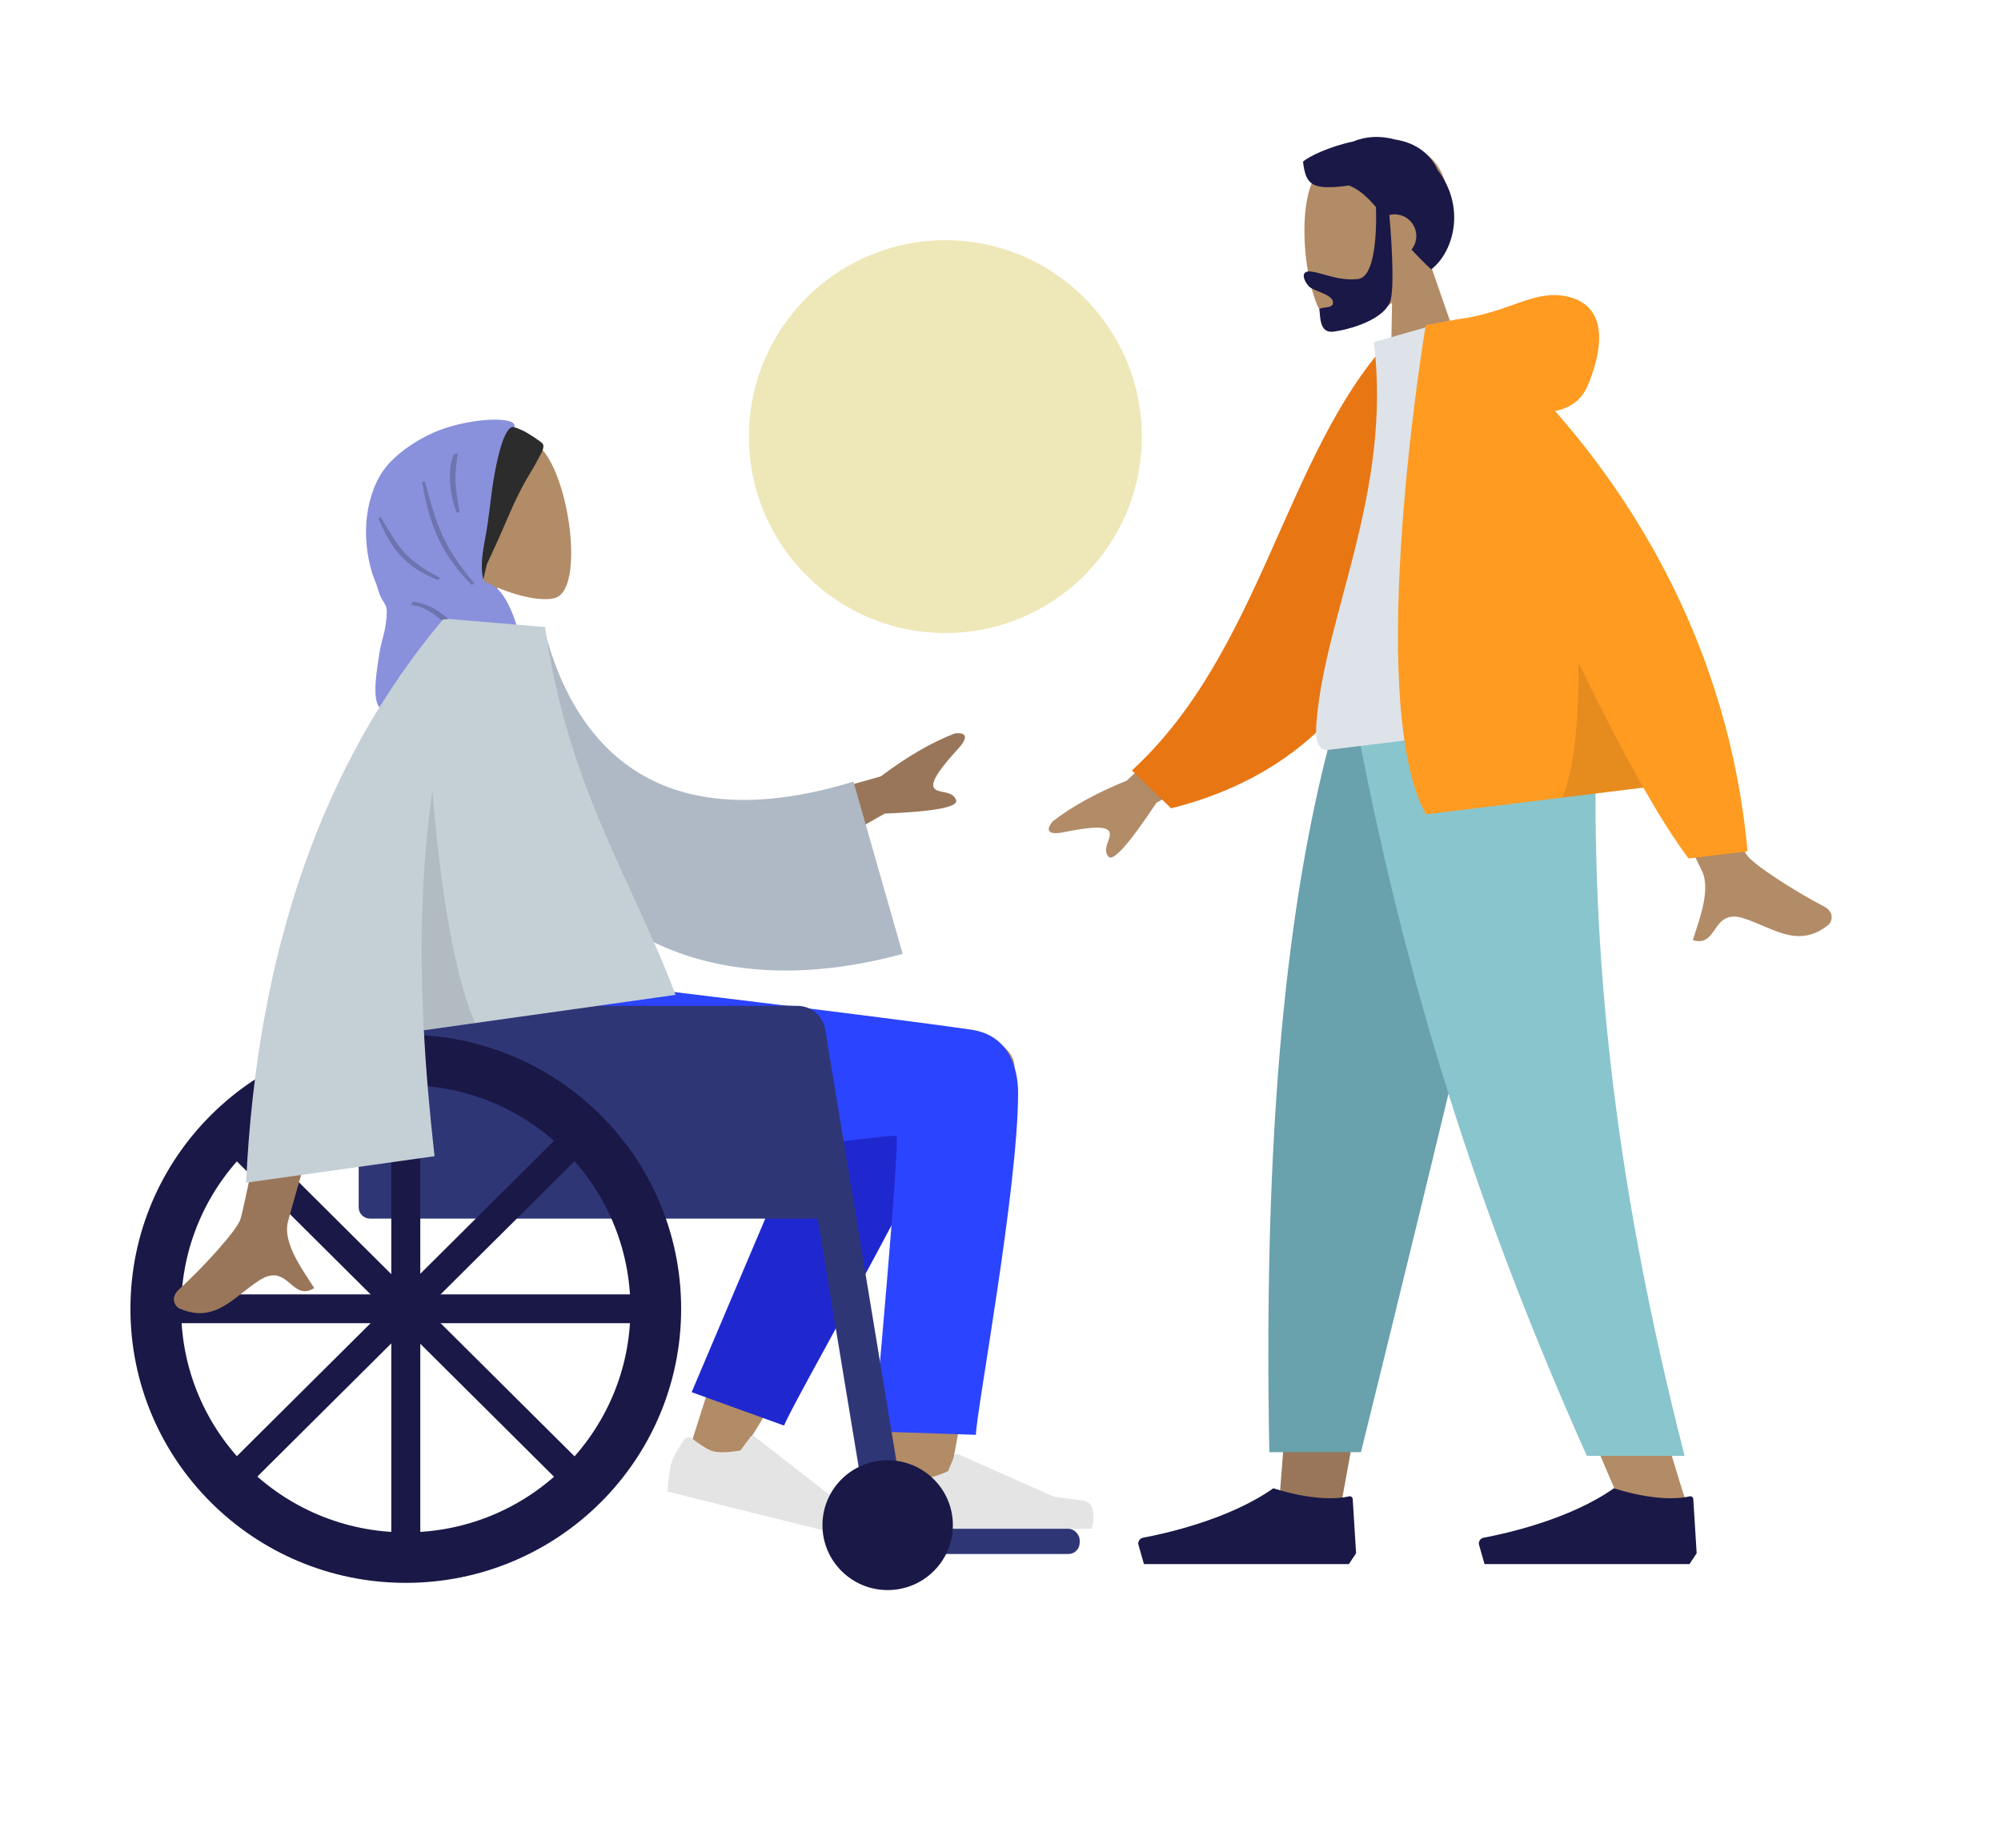
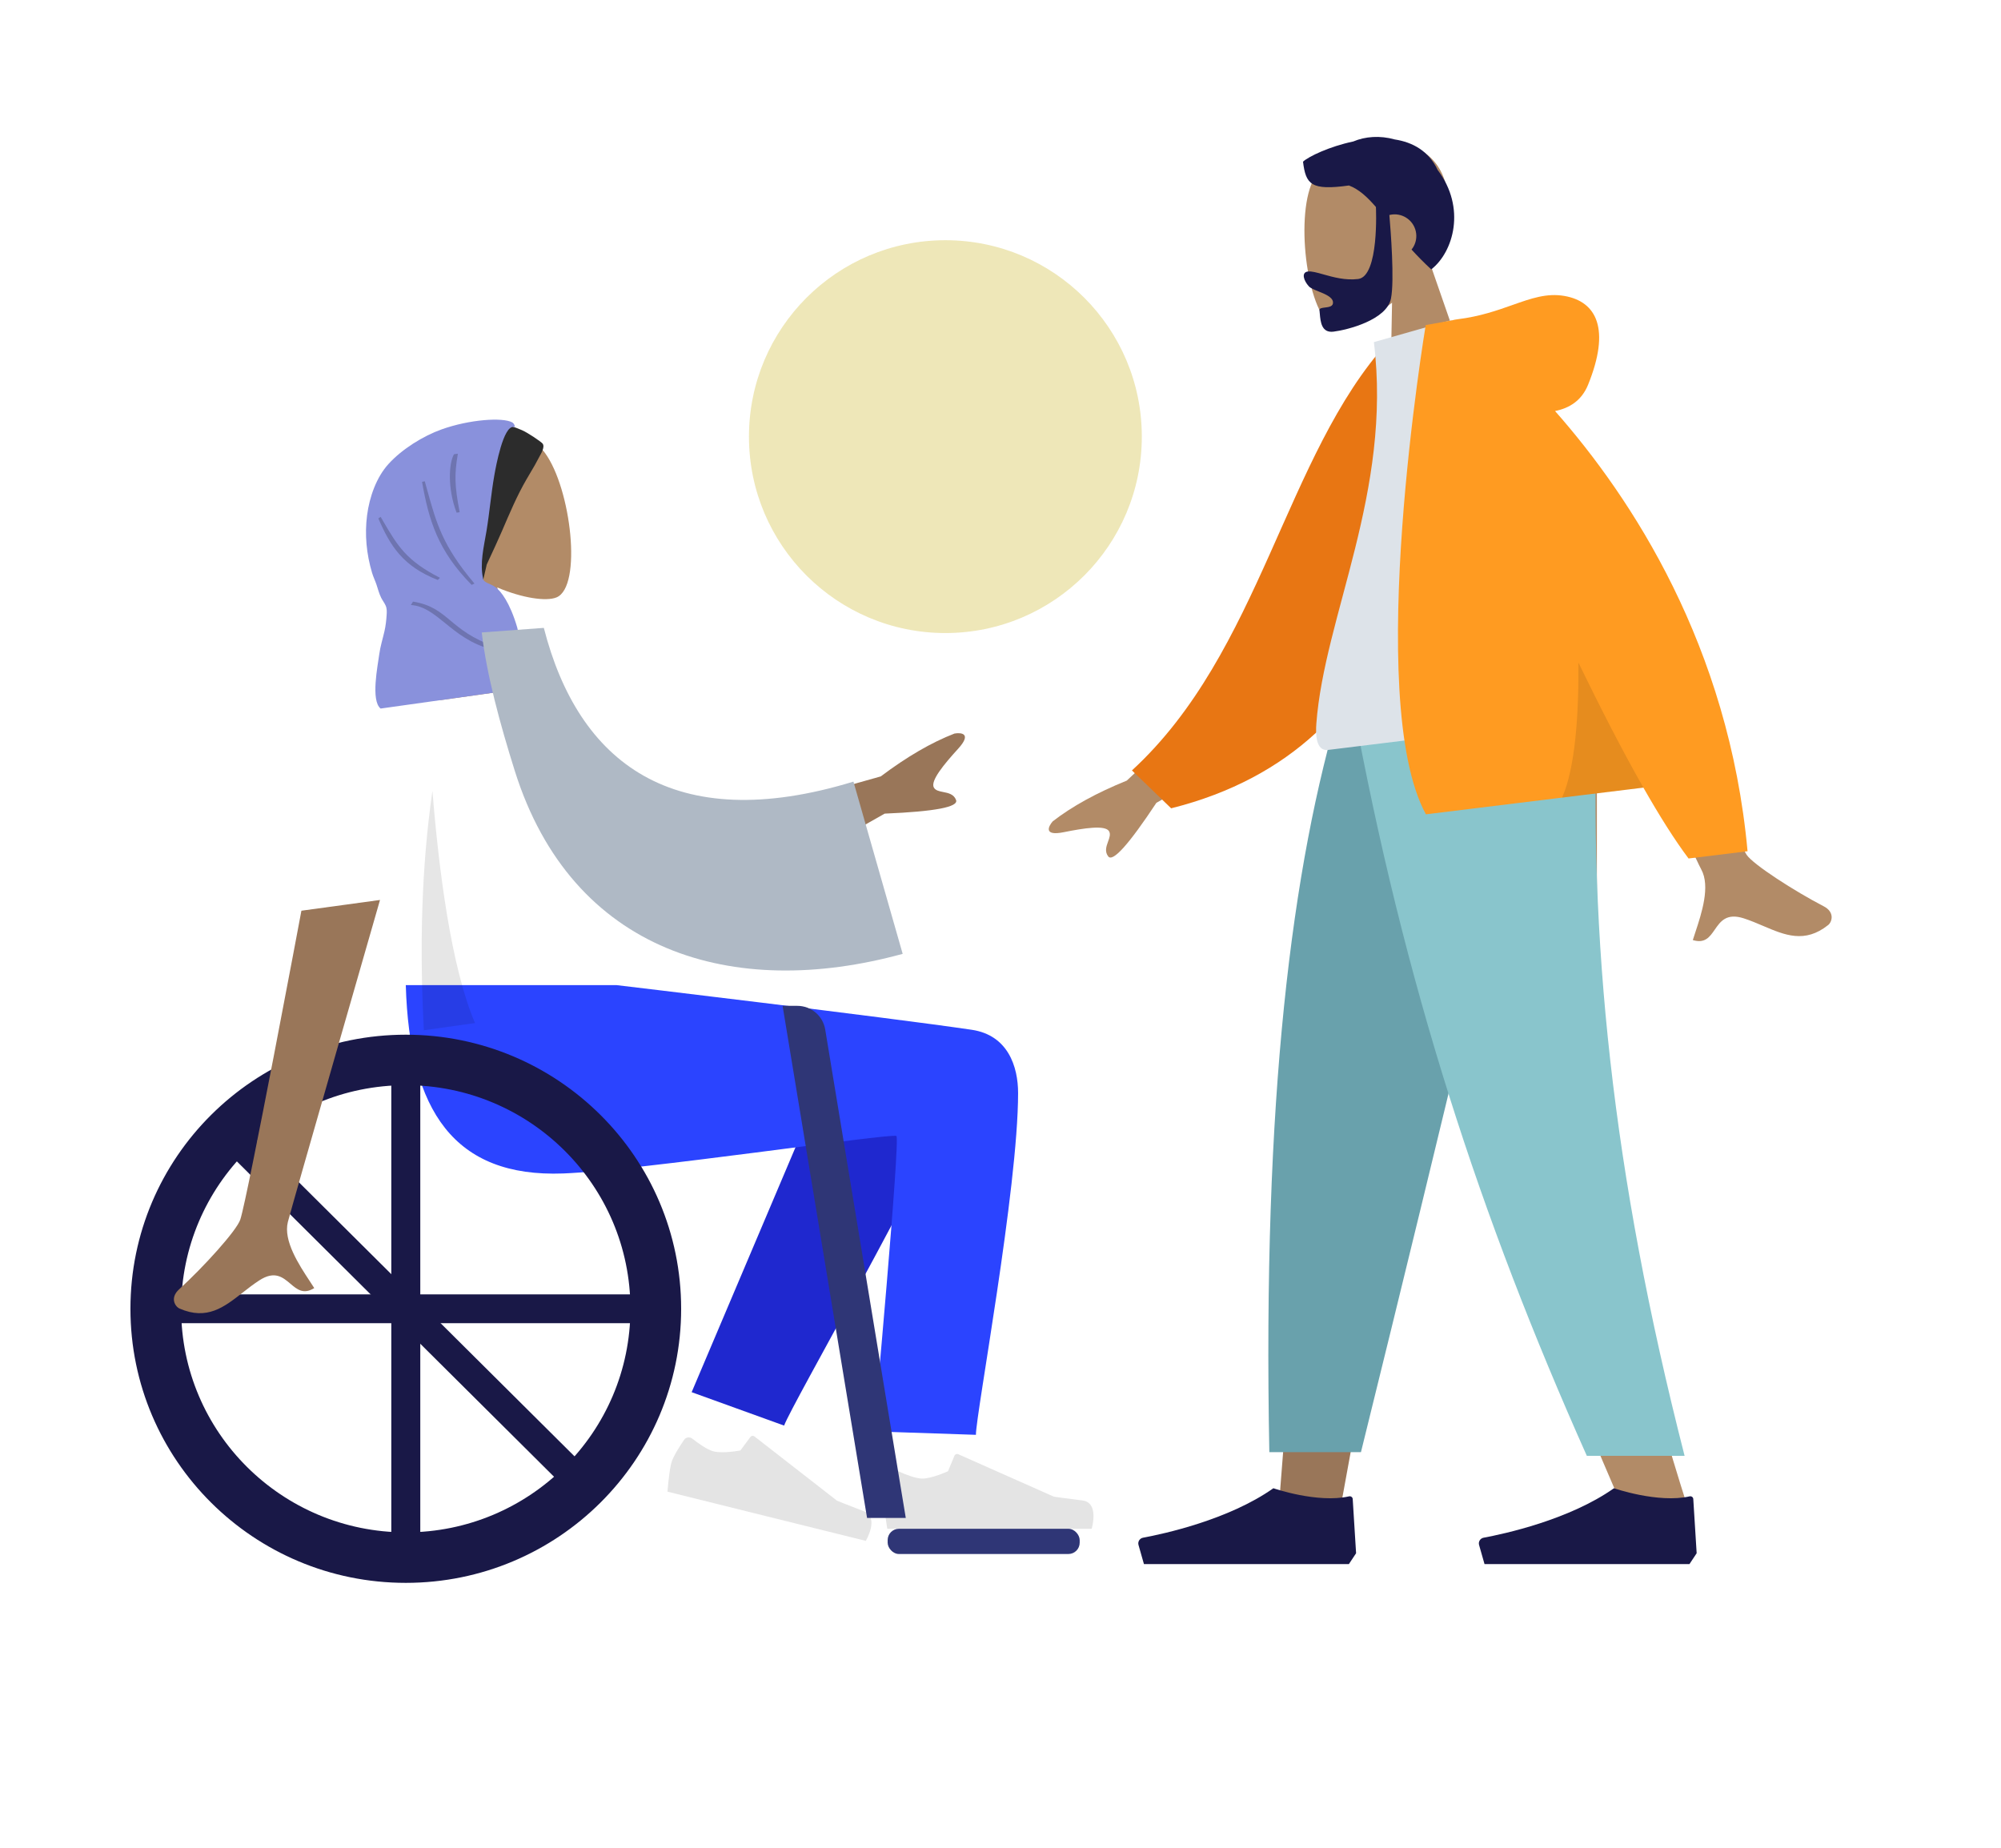
<svg xmlns="http://www.w3.org/2000/svg" width="708" height="654" viewBox="0 0 708 654" fill="none">
  <path fill-rule="evenodd" clip-rule="evenodd" d="M175.929 207.866C184.843 211.643 193.255 212.891 196.91 211.385C206.074 207.609 202.083 172.864 192.808 160.249C183.534 147.634 144.88 147 146.774 174.311C147.432 183.789 152.568 191.609 159.378 197.622L155.729 247.76L186.196 243.478L175.929 207.866Z" fill="#B28B67" />
  <path fill-rule="evenodd" clip-rule="evenodd" d="M184.678 152.213C183.921 151.897 182.338 151.228 181.554 151.015C181.369 150.963 180.021 150.265 179.989 150.28C179.105 150.722 176.58 152.251 176.489 153.277C176.464 153.358 176.439 153.433 176.413 153.5C176.129 154.242 175.879 154.997 175.646 155.759C175.135 157.431 174.735 159.159 174.36 160.871C173.631 164.204 173.067 167.589 172.585 170.971C172.095 174.413 171.755 177.873 171.315 181.322C170.681 186.286 169.665 191.183 169.04 196.143C168.64 199.31 168.614 202.461 169.272 205.57C169.28 205.607 169.286 205.645 169.295 205.682C169.299 205.698 169.303 205.713 169.306 205.729C169.411 206.206 169.532 206.683 169.67 207.158C169.79 207.564 169.91 207.972 170.035 208.379C170.889 205.862 171.429 203.144 172.043 200.551C172.103 200.297 172.158 200.042 172.212 199.786C172.451 199.244 172.697 198.705 172.947 198.167C174.521 194.774 176.105 191.392 177.59 187.955C180.259 181.772 182.879 175.474 186.258 169.667C187.256 167.952 188.285 166.257 189.266 164.531C189.824 163.549 190.362 162.555 190.876 161.548C191.244 160.828 192.922 158.262 192.005 156.991C191.536 156.34 186.639 153.035 184.678 152.213Z" fill="#2C2C2C" />
  <path fill-rule="evenodd" clip-rule="evenodd" d="M181.791 151.098C182.501 151.23 181.973 149.87 181.247 149.468C177.879 147.604 166.12 148.409 156.283 151.926C149.692 154.283 142.289 158.883 137.499 164.133C133.18 168.865 130.731 175.823 129.881 182.332C128.989 189.167 129.678 196.065 131.638 202.669C132.069 204.12 132.745 205.465 133.215 206.878C133.745 208.47 134.12 210.021 134.877 211.535C135.342 212.462 136.032 213.338 136.449 214.277C136.924 215.349 136.875 216.409 136.802 217.577C136.684 219.482 136.473 221.395 136.054 223.256C135.425 226.052 134.558 228.709 134.182 231.571C133.683 235.379 131.114 247.904 134.673 250.719L193.727 242.42C191.673 238.591 186.541 234.466 185.03 230.271C184.14 227.8 183.105 222.275 183.021 222.08C180.407 213.136 177.196 209.14 175.346 207.786C173.496 206.432 171.26 206.25 170.955 204.893C169.696 199.281 171.199 193.522 172.118 187.989C173.212 181.395 173.755 174.719 174.914 168.138C175.427 165.224 178.101 150.415 181.791 151.098Z" fill="#8991DC" />
  <path fill-rule="evenodd" clip-rule="evenodd" d="M162.644 181.251C160.814 171.708 160.765 167.886 162.004 160.54L160.631 160.733C158.852 163.829 158.236 172.622 161.551 181.405L162.644 181.251ZM135.67 184.58C135.348 184.03 135.019 183.468 134.679 182.89L133.865 183.431C138.029 193.072 142.467 200.343 154.883 205.216L155.69 204.466C143.74 198.38 140.608 193.025 135.67 184.58ZM150.987 172.791L150.987 172.791C154.426 185.263 156.607 193.173 167.879 206.488L166.879 206.953C154.87 194.823 151.713 183.988 149.332 170.509L150.296 170.294C150.534 171.147 150.763 171.979 150.987 172.791ZM146.131 212.873L145.39 214.08C149.998 214.384 153.502 217.234 157.52 220.501C161.771 223.957 166.596 227.881 173.911 229.75L175.085 228.795C166.989 225.95 162.932 222.561 159.39 219.602C155.723 216.538 152.607 213.936 146.131 212.873Z" fill="black" fill-opacity="0.2" />
-   <path fill-rule="evenodd" clip-rule="evenodd" d="M315.623 443.546C313.238 469.503 315.622 525.298 316.905 541.393C317.712 551.508 331.561 548.86 332.854 540.764C333.073 539.393 333.965 534.575 335.297 527.385C341.826 492.133 358.913 399.871 358.943 377.437C358.957 367.15 335.95 358.924 326.746 371.35C319.178 366.059 308.437 364.64 301.815 375.327C296.802 383.417 284.89 406.384 272.186 433.203C261.057 456.698 243.667 513.732 243.667 513.732L258.43 520.446C258.43 520.446 294.899 462.08 317.861 421.158C317.099 428.2 316.341 435.739 315.623 443.546Z" fill="#B28B67" />
  <path fill-rule="evenodd" clip-rule="evenodd" d="M244.722 492.617L295.394 373.126C307.533 353.688 341.568 377.081 337.428 388.355C328.03 413.951 280.232 496.814 277.432 504.439L244.722 492.617Z" fill="#1F28CF" />
  <path fill-rule="evenodd" clip-rule="evenodd" d="M360.225 386.766C360.225 420.635 345.312 500.249 345.301 507.707L309.174 506.494C309.174 506.494 318.646 402.666 317.163 401.962C314.938 400.907 225.958 414.221 199.271 415.226C160.789 416.676 144.869 393.175 143.577 348.578L218.119 348.578C218.119 348.578 313.729 359.939 343.797 364.381C356.669 366.283 360.225 377.436 360.225 386.766Z" fill="#2B44FF" />
  <path fill-rule="evenodd" clip-rule="evenodd" d="M244.977 509.078C244.06 508.356 242.712 508.51 242.05 509.474C240.522 511.7 238.07 515.503 237.502 517.768C236.664 521.117 236.175 527.821 236.175 527.821C240.078 528.79 306.331 545.233 306.331 545.233C306.331 545.233 311.32 536.912 305.608 534.732C299.896 532.552 296.143 531.007 296.143 531.007L266.93 508.264C266.487 507.919 265.845 508.008 265.51 508.46L261.975 513.232C261.975 513.232 255.886 514.412 252.476 513.566C250.223 513.006 246.944 510.628 244.977 509.078Z" fill="#E4E4E4" />
  <path fill-rule="evenodd" clip-rule="evenodd" d="M317.933 520.643C316.868 520.162 315.599 520.637 315.191 521.731C314.249 524.259 312.794 528.54 312.794 530.874C312.794 534.326 313.949 540.948 313.949 540.948C317.971 540.948 386.253 540.948 386.253 540.948C386.253 540.948 389.071 531.673 382.999 530.934C376.927 530.194 372.91 529.598 372.91 529.598L339.037 514.566C338.523 514.338 337.922 514.578 337.707 515.098L335.437 520.58C335.437 520.58 329.815 523.191 326.301 523.191C323.979 523.191 320.218 521.673 317.933 520.643Z" fill="#E4E4E4" />
  <rect x="314.075" y="540.948" width="67.943" height="8.933" rx="4" fill="#2F3676" />
-   <path d="M126.912 365.915C126.912 360.392 131.389 355.915 136.912 355.915H279.719C285.241 355.915 289.719 360.392 289.719 365.915V431.204H130.912C128.703 431.204 126.912 429.413 126.912 427.204V365.915Z" fill="#2F3676" />
  <path fill-rule="evenodd" clip-rule="evenodd" d="M276.899 355.915H282.112C287.007 355.915 291.182 359.458 291.979 364.287L320.485 537.12H306.787" fill="#2F3676" />
-   <path fill-rule="evenodd" clip-rule="evenodd" d="M314.075 562.642C326.819 562.642 337.15 552.358 337.15 539.672C337.15 526.986 326.819 516.703 314.075 516.703C301.332 516.703 291.001 526.986 291.001 539.672C291.001 552.358 301.332 562.642 314.075 562.642Z" fill="#191847" />
  <path fill-rule="evenodd" clip-rule="evenodd" d="M241.005 463.107C241.005 516.669 197.385 560.09 143.577 560.09C89.77 560.09 46.15 516.669 46.15 463.107C46.15 409.544 89.77 366.124 143.577 366.124C197.385 366.124 241.005 409.544 241.005 463.107ZM223.058 463.107C223.058 506.802 187.473 542.224 143.577 542.224C99.682 542.224 64.097 506.802 64.097 463.107C64.097 419.411 99.682 383.989 143.577 383.989C187.473 383.989 223.058 419.411 223.058 463.107Z" fill="#191847" />
  <rect x="138.45" y="378.885" width="10.255" height="168.444" fill="#191847" />
-   <rect width="10.232" height="168.831" rx="2" transform="matrix(0.709 0.705 -0.709 0.705 199.778 399.943)" fill="#191847" />
  <rect x="228.185" y="458.002" width="10.209" height="169.216" rx="2" transform="rotate(90 228.185 458.002)" fill="#191847" />
  <rect width="10.232" height="168.831" rx="2" transform="matrix(-0.709 0.705 -0.709 -0.705 207.03 519.051)" fill="#191847" />
  <path fill-rule="evenodd" clip-rule="evenodd" d="M311.639 274.725L262.474 288.575L274.608 309.664L313.022 287.898C330.794 287.156 339.212 285.55 338.277 283.081C337.488 280.999 335.534 280.612 333.733 280.255C332.331 279.977 331.022 279.717 330.431 278.69C329.081 276.343 334.054 270.387 339.016 264.937C343.977 259.487 340.086 259.159 337.726 259.561C329.581 262.71 320.885 267.764 311.639 274.725ZM85.018 431.55C87.682 423.515 106.645 322.252 106.645 322.252L134.457 318.449C134.457 318.449 103.13 427.296 101.85 432.403C100.188 439.036 105.791 447.547 109.59 453.318C110.178 454.21 110.722 455.038 111.19 455.782C107.379 458.165 105.118 456.25 102.735 454.232C100.043 451.952 97.195 449.54 91.779 453.037C89.687 454.388 87.741 455.911 85.84 457.399C79.274 462.539 73.243 467.26 63.54 463.03C62.002 462.359 59.99 459.302 63.379 456.216C71.824 448.528 83.716 435.479 85.018 431.55Z" fill="#997659" />
  <path fill-rule="evenodd" clip-rule="evenodd" d="M170.452 223.789L192.42 222.173C204.565 269.694 238.047 296.082 301.967 276.572L319.389 337.518C259.395 353.965 202.389 337.146 182.142 272.762C176.9 256.095 172.159 238.649 170.452 223.789Z" fill="#AFB9C5" />
-   <path fill-rule="evenodd" clip-rule="evenodd" d="M87.071 418.493C90.934 336.334 114.127 269.931 156.649 219.286L158.738 218.992L158.809 218.982L158.829 219L192.863 221.883C198.404 261.315 211.358 289.539 223.811 316.675C229.189 328.393 234.474 339.908 239.029 352.035L149.968 364.552C150.729 379.072 152.031 393.923 153.757 409.121L87.071 418.493Z" fill="#C5CFD6" />
  <path fill-rule="evenodd" clip-rule="evenodd" d="M149.968 364.552C148.418 334.99 149.107 306.8 153.008 279.845C155.247 307.77 159.616 342.188 168.069 362.008L149.968 364.552Z" fill="black" fill-opacity="0.1" />
  <path fill-rule="evenodd" clip-rule="evenodd" d="M492.54 107.114C484.909 113.076 477.107 116.462 473.187 115.952C463.357 114.674 458.214 80.032 463.905 65.427C469.596 50.823 506.768 40.197 512.011 67.106C513.831 76.445 510.895 85.339 505.874 92.919L522.384 140.471L491.847 144.221L492.54 107.114Z" fill="#B28B67" />
  <path fill-rule="evenodd" clip-rule="evenodd" d="M486.831 73.24C483.709 69.644 480.806 66.965 477.294 65.633C463.895 67.493 462.028 65.287 461.035 57.201C463.014 55.388 470.345 51.845 478.823 50.06C483.041 48.277 488.248 47.875 493.491 49.343C499.862 50.328 505.536 53.438 508.701 60.177C518.793 73.487 514.301 89.184 506.405 95.327C503.807 92.926 501.509 90.573 499.437 88.305C500.686 86.749 501.33 84.712 501.068 82.578C500.552 78.375 496.716 75.388 492.5 75.906C492.19 75.944 491.886 76 491.59 76.072C492.046 81.35 493.448 99.224 492.155 105.651C490.631 113.228 476.741 116.748 471.82 117.353C467.57 117.875 467.222 113.845 466.973 110.957C466.937 110.541 466.903 110.149 466.86 109.797C466.77 109.062 467.729 108.947 468.812 108.816C470.218 108.646 471.835 108.451 471.637 106.843C471.422 105.09 468.827 104.043 466.504 103.107C465.055 102.523 463.712 101.982 463.12 101.338C461.252 99.309 460.346 96.373 462.752 96.077C464.068 95.916 465.965 96.45 468.248 97.093C471.694 98.063 476.019 99.281 480.544 98.725C488.021 97.808 486.846 73.545 486.831 73.24Z" fill="#191847" />
  <path fill-rule="evenodd" clip-rule="evenodd" d="M543.912 248.039L496.953 409.338L474.866 530.444H452.697L474.827 248.039H543.912Z" fill="#997659" />
-   <path fill-rule="evenodd" clip-rule="evenodd" d="M565.015 248.039C561.739 331.833 563.031 377.536 563.764 385.149C564.498 392.762 568.661 443.749 597.03 532.999H573.973C536.402 447.379 523.286 396.392 518.977 385.149C514.668 373.906 501.942 328.203 483.361 248.039H565.015Z" fill="#B28B67" />
+   <path fill-rule="evenodd" clip-rule="evenodd" d="M565.015 248.039C561.739 331.833 563.031 377.536 563.764 385.149C564.498 392.762 568.661 443.749 597.03 532.999H573.973C536.402 447.379 523.286 396.392 518.977 385.149H565.015Z" fill="#B28B67" />
  <path fill-rule="evenodd" clip-rule="evenodd" d="M544.92 248.039C532.705 303.542 511.579 392.14 481.541 513.832H449.117C446.722 388.927 456.91 306.718 474.553 248.039H544.92Z" fill="#69A1AC" />
  <path fill-rule="evenodd" clip-rule="evenodd" d="M565.179 248.039C561.97 331.833 570.286 414.386 596.047 515.136H561.453C523.813 430.794 496.835 348.648 478.397 248.039H565.179Z" fill="#89C5CC" />
  <path fill-rule="evenodd" clip-rule="evenodd" d="M600.317 549.611L599.122 530.414C599.083 529.774 598.46 529.336 597.835 529.479C586.7 532.018 571.056 526.61 571.056 526.61C555.191 537.812 532.12 542.779 524.933 544.114C523.749 544.334 523.002 545.524 523.332 546.682L525.256 553.445H571.056H597.773L600.317 549.611Z" fill="#191847" />
  <path fill-rule="evenodd" clip-rule="evenodd" d="M479.815 549.611L478.62 530.414C478.58 529.774 477.958 529.336 477.333 529.479C466.197 532.018 450.553 526.61 450.553 526.61C434.689 537.812 411.618 542.779 404.431 544.114C403.247 544.334 402.5 545.524 402.829 546.682L404.753 553.445H450.553H477.27L479.815 549.611Z" fill="#191847" />
  <path fill-rule="evenodd" clip-rule="evenodd" d="M398.687 276.21L435.626 241.517L447.313 262.524L409.161 284.072C399.429 298.778 393.754 305.106 392.137 303.059C390.773 301.332 391.445 299.477 392.065 297.768C392.547 296.437 392.997 295.194 392.428 294.171C391.127 291.833 383.524 293.03 376.356 294.473C369.189 295.916 370.904 292.448 372.454 290.649C379.298 285.335 388.043 280.522 398.687 276.21ZM617.961 302.423C613.307 295.341 591.585 223.409 591.585 223.409L565.009 226.778C565.009 226.778 599.366 303 601.924 307.608C605.247 313.593 602.039 323.277 599.865 329.843C599.528 330.859 599.216 331.8 598.957 332.641C603.255 333.958 604.943 331.521 606.723 328.951C608.732 326.049 610.859 322.978 616.996 324.958C619.367 325.723 621.64 326.692 623.862 327.639C631.535 330.91 638.584 333.915 646.86 327.31C648.172 326.262 649.324 322.785 645.25 320.678C635.103 315.428 620.237 305.886 617.961 302.423Z" fill="#B28B67" />
  <path fill-rule="evenodd" clip-rule="evenodd" d="M502.367 121.47L491.133 120.94C454.627 161.104 446.151 230.695 400.506 272.613L414.377 286.015C499.868 264.643 511.27 179.629 502.367 121.47Z" fill="#E87613" />
  <path fill-rule="evenodd" clip-rule="evenodd" d="M567.252 253.407C567.252 253.407 501.078 261.533 469.9 265.361C465.451 265.907 465.504 259.401 465.75 256.091C468.593 217.891 492.629 174.137 486.111 121.057L513.653 113.22C541.452 147.604 555.113 192.463 567.252 253.407Z" fill="#DDE3E9" />
  <path fill-rule="evenodd" clip-rule="evenodd" d="M581.469 278.698C587.13 288.636 592.543 297.249 597.448 303.773L618.326 301.209C611.683 228.535 577.346 176.204 550.209 145.44C555.274 144.449 559.624 141.751 561.896 136.149C569.892 116.429 564.938 106.72 553.559 104.726C547.302 103.629 541.783 105.58 535.177 107.914C529.772 109.825 523.638 111.993 515.775 112.959C515.773 112.959 515.77 112.96 515.768 112.96C515.006 113.054 514.319 113.19 513.701 113.364L504.448 115.038C504.448 115.038 482.309 247.494 504.521 288.146L581.469 278.698Z" fill="#FF9B21" />
  <path fill-rule="evenodd" clip-rule="evenodd" d="M581.469 278.698C574.041 265.66 566.184 250.341 558.485 234.47C558.617 252.973 557.355 271.728 552.709 282.229L581.469 278.698Z" fill="black" fill-opacity="0.1" />
  <path fill-rule="evenodd" clip-rule="evenodd" d="M334.5 224C372.884 224 404 192.884 404 154.5C404 116.116 372.884 85 334.5 85C296.116 85 265 116.116 265 154.5C265 192.884 296.116 224 334.5 224Z" fill="#EAE1A6" fill-opacity="0.8" />
</svg>